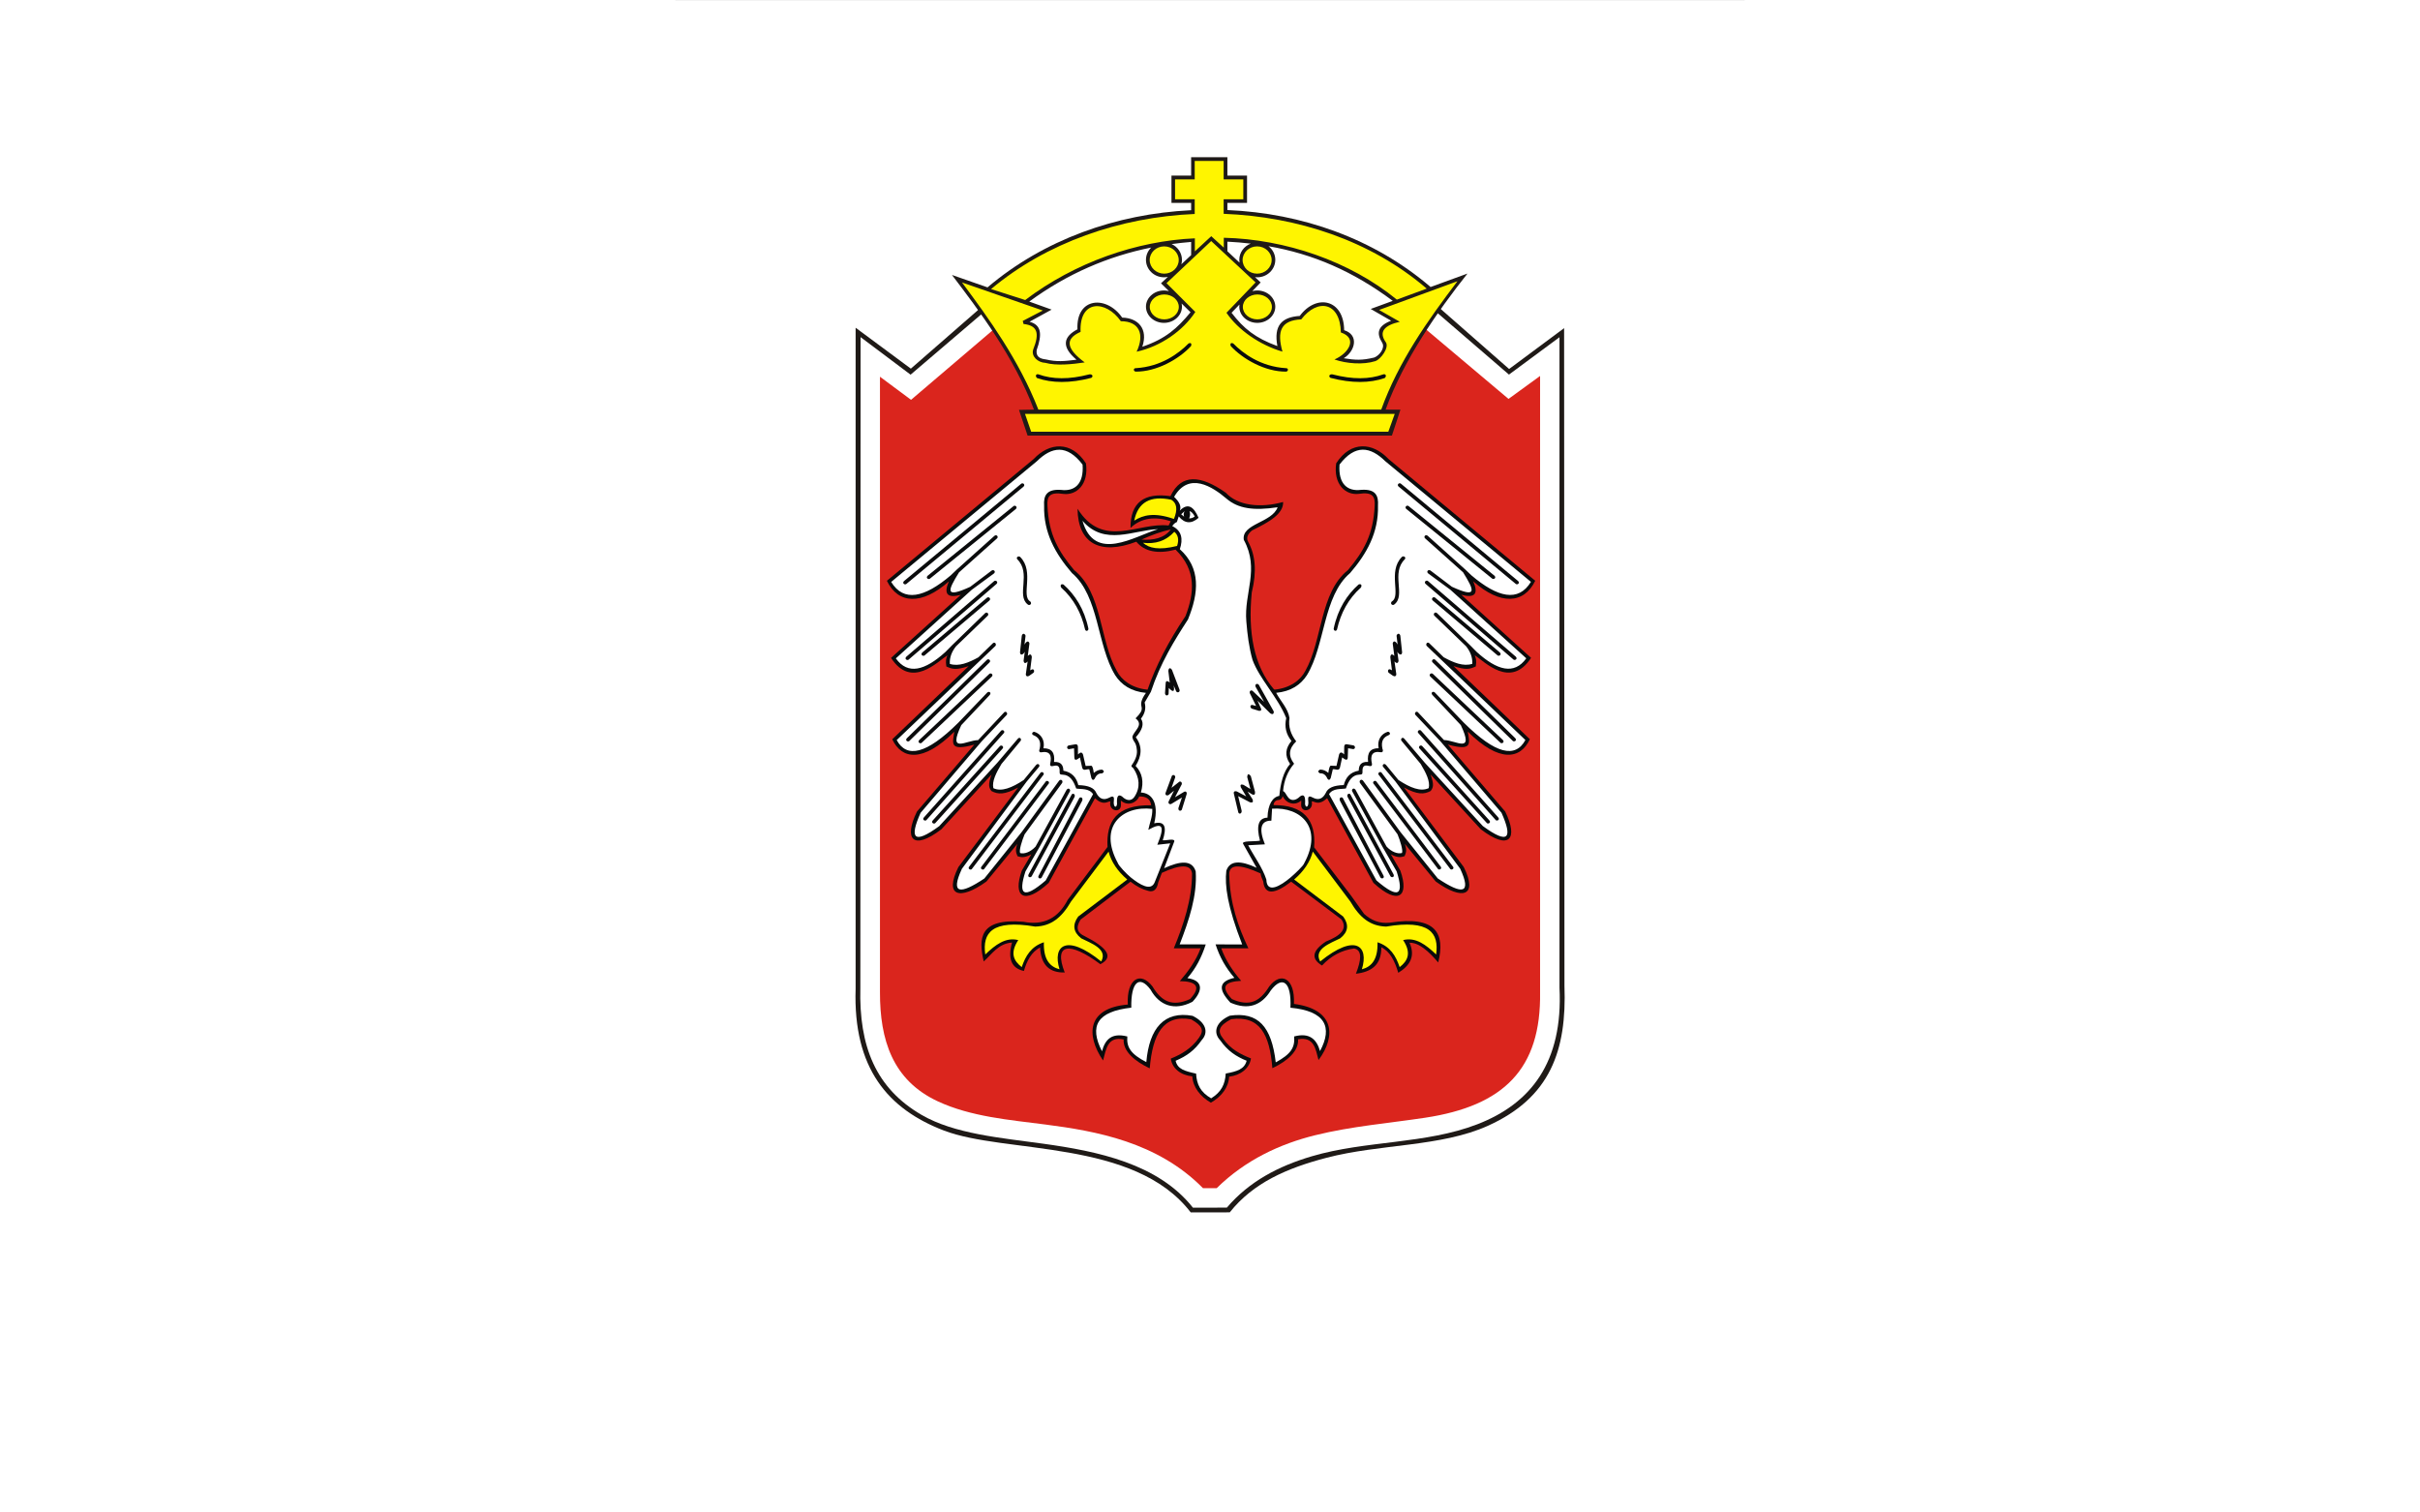
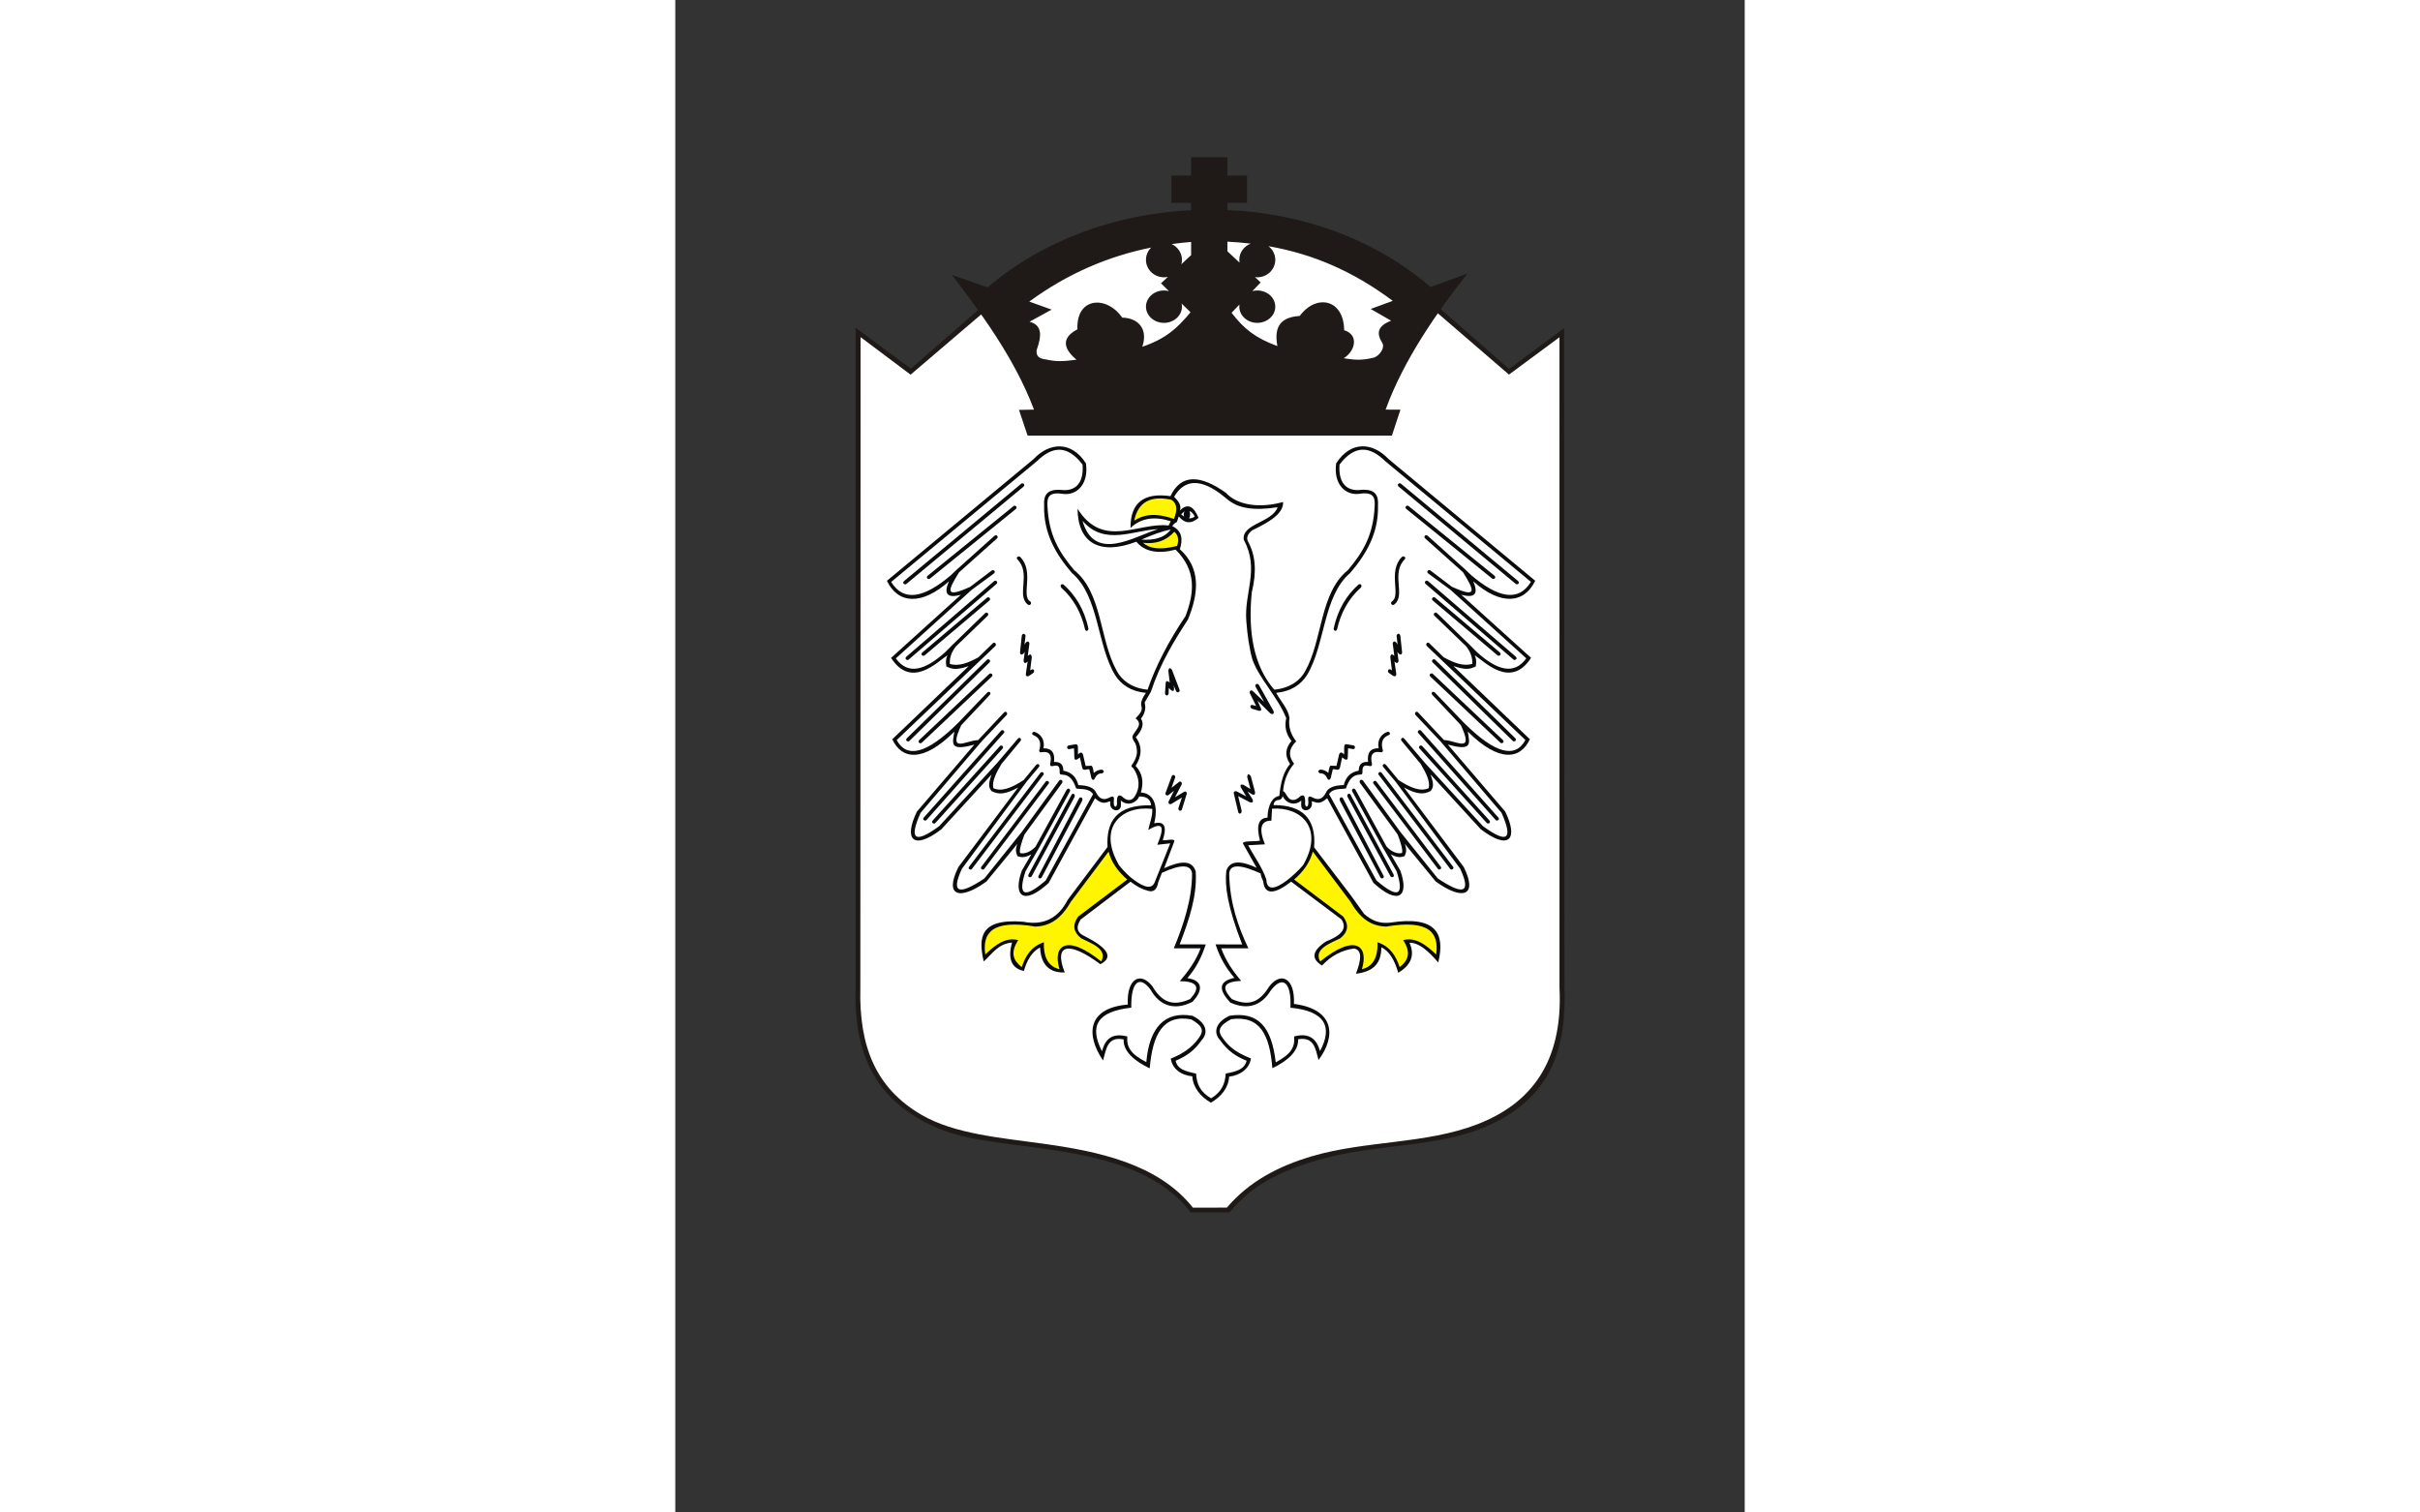
<svg xmlns="http://www.w3.org/2000/svg" xmlns:ns1="http://sodipodi.sourceforge.net/DTD/sodipodi-0.dtd" xmlns:ns2="http://www.inkscape.org/namespaces/inkscape" xml:space="preserve" width="800" height="500" style="shape-rendering:geometricPrecision; text-rendering:geometricPrecision; image-rendering:optimizeQuality; fill-rule:evenodd; clip-rule:evenodd" viewBox="0 0 210 297" id="svg2" ns1:version="0.32" ns2:version="0.45.1" ns1:docname="POL Gniezno flag.svg" ns2:output_extension="org.inkscape.output.svg.inkscape" ns1:docbase="C:\Users\Mistrz\Desktop" version="1.0">
  <rect x="0" y="0" width="210" height="297" fill="#333333" stroke="none" />
  <ns1:namedview ns2:window-height="480" ns2:window-width="640" ns2:pageshadow="2" ns2:pageopacity="0.0" guidetolerance="10.0" gridtolerance="10.0" objecttolerance="10.0" borderopacity="1.0" bordercolor="#666666" pagecolor="#ffffff" id="base" />
  <defs id="defs4">
    <style type="text/css" id="style6">
   
    .fil3 {fill:#0A0B0C}
    .fil1 {fill:#1F1A17}
    .fil2 {fill:#DA251D}
    .fil4 {fill:#FFF500}
    .fil0 {fill:white}
   
  </style>
  </defs>
  <g id="Warstwa_x0020_1" transform="matrix(2.263,0,0,2.263,-132.6,-187.534)">
-     <rect class="fil0" y="82.875" width="210" height="131.25" id="rect10" x="0" style="fill:#ffffff" />
    <g id="_73450312">
      <g id="g13">
        <path id="_74120488" class="fil1" d="M 74.243,111.307 L 74.243,168.67 C 74.016,175.59 77.066,179.11 81.894,180.965 C 87.215,183.011 98.426,181.681 103.32,188.071 L 106.708,188.067 C 108.746,185.504 111.662,184.233 115.105,183.333 C 119.764,182.116 125.044,182.398 129.126,180.549 C 134.528,178.103 135.957,174.023 135.75,168.398 L 135.72,111.343 L 130.948,114.888 L 124.596,109.316 L 104.729,113.365 L 85.385,109.321 L 79.036,114.858 L 74.243,111.307 L 74.243,111.307 z " style="fill:#1f1a17" />
        <path id="_74120416" class="fil0" d="M 74.674,112.122 L 79.013,115.381 L 85.92,109.484 L 105.589,116.669 L 124.459,109.794 L 130.935,115.374 L 135.319,112.13 L 135.319,168.571 C 135.644,175.068 132.811,178.642 128.186,180.427 C 123.687,182.164 118.511,181.822 113.832,183.201 C 110.953,184.05 108.397,185.377 106.457,187.657 L 103.513,187.663 C 100.481,183.832 95.229,182.765 90.51,182.11 C 86.816,181.597 82.824,181.269 79.966,179.61 C 76,177.307 74.523,173.679 74.654,168.564 L 74.674,112.122 L 74.674,112.122 z " style="fill:#ffffff" />
-         <path id="_74120344" class="fil2" d="M 76.356,115.559 L 79.053,117.563 L 86.347,111.346 L 105.246,114.793 L 122.978,110.814 L 130.896,117.484 L 133.635,115.493 L 133.635,168.964 C 133.737,175.652 130.458,178.826 123.677,179.855 C 120.472,180.341 117.286,180.594 114.123,181.375 C 111.092,182.123 108.085,183.503 105.573,185.969 L 104.383,185.969 C 100.429,181.95 95.076,181.013 90.724,180.449 C 87.597,180.044 84.247,179.774 81.368,178.432 C 77.431,176.597 76.347,173.07 76.356,168.971 L 76.356,115.559 L 76.356,115.559 z " style="fill:#da251d" />
      </g>
      <path id="_74120248" class="fil3" d="M 104.175,165.158 C 103.784,166.227 103.083,167.182 102.374,168.006 C 103.779,168.019 104.285,168.468 103.262,169.562 C 101.731,170.252 100.786,169.785 100,168.462 C 98.972,167.129 97.745,167.774 97.861,170.037 C 94.335,170.333 94.201,172.672 95.714,174.891 C 95.987,173.884 96.105,172.775 97.503,173.065 C 97.435,174.09 98.466,174.959 99.762,175.574 C 100.017,172.606 100.927,170.874 103.364,171.323 C 104.341,171.886 104.502,172.271 104.025,172.934 C 103.395,173.839 102.494,174.368 101.591,174.727 C 101.715,175.584 102.442,176.165 103.459,176.266 C 103.51,177.205 104.149,178.022 105.07,178.552 C 105.991,178.022 106.602,177.233 106.653,176.293 C 107.64,176.179 108.417,175.584 108.549,174.713 C 107.645,174.355 106.772,173.908 106.142,173.003 C 105.582,172.319 105.79,171.856 106.83,171.309 C 109.321,170.967 110.172,172.637 110.405,175.56 C 111.701,174.945 112.704,174.076 112.636,173.051 C 114.02,172.816 114.139,173.842 114.412,174.85 C 115.965,172.769 115.801,170.433 112.278,169.982 C 112.381,167.713 111.132,167.15 110.126,168.476 C 109.326,169.771 108.436,170.243 106.891,169.562 C 105.869,168.468 106.279,168.06 107.697,167.978 C 106.991,167.158 106.354,166.22 105.969,165.158 L 108.325,165.158 C 107.428,163.267 106.716,161.237 106.661,158.712 C 106.676,157.798 107.688,157.886 109.384,158.659 C 109.411,158.959 109.55,159.157 109.615,159.368 C 109.739,160.569 110.642,160.458 112.033,159.373 L 116.393,162.642 C 116.971,163.482 116.297,164.079 115.053,164.567 C 113.854,165.367 113.74,166.061 114.712,166.65 C 115.5,165.806 116.428,165.314 117.496,165.173 C 118.219,165.309 118.122,166.171 117.654,167.362 C 118.971,167.212 119.873,166.623 119.86,165.068 C 120.587,165.41 121.025,166.237 121.331,167.282 C 122.338,166.658 122.837,165.859 122.303,164.672 C 123.135,164.658 123.966,165.415 124.798,166.386 C 125.42,163.85 124.597,162.304 120.596,162.932 C 119.654,163.033 118.954,162.7 118.363,162.168 L 117.233,160.586 L 114.029,156.394 C 114.222,153.942 113.048,152.721 110.509,152.73 C 110.535,152.44 110.702,152.29 111.008,152.281 C 111.203,152.214 111.259,152.115 111.282,151.986 L 111.323,151.976 C 111.499,152.467 112.271,152.893 112.913,152.332 L 112.905,152.74 C 112.916,153.453 114.013,153.26 113.82,152.405 C 114.11,152.403 114.399,152.81 115.159,152.134 L 119.174,159.476 C 121.314,161.452 122.316,160.682 121.508,158.412 L 120.683,157 C 121.364,157.365 121.623,157.226 121.875,157.162 C 121.975,156.92 122.123,156.654 121.89,156.087 L 124.578,159.357 C 126.891,161.034 128.276,160.638 127.01,158.101 L 121.826,151.2 C 122.998,151.839 123.558,151.81 124.141,151.505 C 124.36,151.201 124.462,150.987 124.13,150.073 L 128.488,154.825 C 130.954,156.708 131.778,155.682 130.607,153.286 L 125.629,147.476 C 127.835,148.092 127.513,147.349 127.361,146.352 C 130.111,149.084 131.94,148.752 132.748,147.014 L 126.116,140.665 C 127.217,141.025 127.521,140.94 128.056,140.697 C 128.131,140.183 128.079,140.019 127.963,139.725 C 128.817,140.276 131.083,142.687 132.853,139.953 L 126.796,134.476 C 128.043,134.816 128.283,134.341 127.833,133.311 C 130.185,135.403 132.235,135.288 133.214,133.263 L 120.477,122.694 C 119.119,121.254 117.22,121.089 115.943,123.069 C 115.681,124.89 116.757,125.865 117.902,125.723 C 119.096,125.538 119.337,125.933 119.281,126.768 C 119.172,129.255 118.313,130.741 116.96,132.341 C 114.51,134.3 114.765,138.415 113.267,141.082 C 112.853,141.887 111.952,142.576 110.596,142.712 L 110.521,142.659 C 108.8,140.632 108.275,137.745 108.617,134.279 C 109.078,132.417 108.915,131.014 108.326,129.926 C 108.116,129.582 108.221,129.238 108.642,128.894 C 110.151,128.165 111.38,127.439 111.339,126.427 C 109.372,126.979 107.392,126.748 106.371,125.63 C 104.176,124.079 102.494,123.957 101.56,125.922 C 99.277,125.592 98.077,126.478 98.097,128.68 C 99.05,127.765 100.275,127.676 101.587,128.097 L 101.401,128.469 C 98.76,128.158 95.728,130.552 93.499,127.014 C 93.531,130.019 95.442,131.078 98.6,129.875 C 99.316,130.737 100.453,130.967 102.009,130.564 C 103.836,132.362 103.635,134.325 102.866,136.334 C 101.384,138.532 100.287,140.659 99.575,142.716 C 98.219,142.581 97.318,141.892 96.904,141.086 C 95.406,138.42 95.661,134.305 93.211,132.346 C 91.859,130.745 90.999,129.26 90.89,126.773 C 90.834,125.937 91.075,125.543 92.269,125.728 C 93.415,125.87 94.49,124.895 94.228,123.073 C 92.951,121.094 91.052,121.259 89.694,122.699 L 76.957,133.268 C 77.936,135.293 79.986,135.408 82.338,133.316 C 81.888,134.346 82.128,134.82 83.375,134.481 L 77.318,139.958 C 79.088,142.692 81.354,140.28 82.208,139.73 C 82.092,140.023 82.041,140.188 82.115,140.701 C 82.65,140.944 82.954,141.029 84.055,140.67 L 77.423,147.019 C 78.231,148.757 80.06,149.088 82.81,146.357 C 82.658,147.353 82.337,148.097 84.542,147.481 L 79.564,153.291 C 78.394,155.687 79.217,156.712 81.683,154.83 L 86.041,150.078 C 85.71,150.992 85.811,151.206 86.03,151.51 C 86.613,151.815 87.174,151.843 88.345,151.205 L 83.161,158.106 C 81.895,160.643 83.28,161.038 85.593,159.362 L 88.281,156.091 C 88.048,156.658 88.196,156.925 88.296,157.167 C 88.548,157.231 88.807,157.369 89.488,157.005 L 88.663,158.417 C 87.855,160.686 88.857,161.457 90.998,159.48 L 95.012,152.139 C 95.772,152.814 96.061,152.408 96.351,152.41 C 96.158,153.264 97.255,153.458 97.266,152.745 L 97.258,152.337 C 97.9,152.897 98.672,152.472 98.848,151.981 C 99.487,151.968 99.833,152.223 99.885,152.745 C 96.85,152.686 95.982,154.173 96.1,156.364 L 92.653,160.94 C 91.822,162.561 90.535,163.198 88.794,162.85 C 84.968,162.544 84.895,164.276 85.358,166.299 C 86.098,165.645 86.603,164.755 87.816,164.654 C 87.424,166.074 87.768,166.897 88.847,167.122 C 89.099,166.225 89.505,165.483 90.248,165.079 C 90.329,166.663 91.117,167.287 92.388,167.254 C 91.4,164.739 92.779,164.527 95.481,166.538 C 96.697,165.911 96.042,165.076 94.106,164.097 C 93.532,163.835 93.286,163.419 93.763,162.665 L 98.098,159.375 C 98.609,159.781 99.12,160.046 99.631,160.171 C 100.097,160.31 100.387,160.062 100.503,159.428 L 100.82,158.606 C 102.463,157.85 103.335,157.868 103.437,158.659 C 103.43,160.921 102.7,163.107 101.852,165.158 L 104.175,165.158 L 104.175,165.158 z M 99.048,129.692 C 100.102,129.76 101.009,129.571 101.591,128.82 C 100.816,128.965 99.952,129.289 99.048,129.692 z " style="fill:#0a0b0c" />
      <path id="_74120176" class="fil0" d="M 102.361,164.816 L 104.626,164.818 C 104.251,165.962 103.781,166.875 103.031,167.746 C 104.326,167.923 104.465,168.749 103.472,169.797 C 101.922,170.6 100.609,170.142 99.835,168.744 C 98.861,167.439 98.12,168.08 98.165,170.307 C 95.182,170.64 94.503,171.897 95.62,174.09 C 95.892,173.082 96.445,172.456 97.819,172.806 C 97.736,173.769 98.156,174.352 99.468,175.031 C 99.723,172.064 101.043,170.568 103.481,171.016 C 104.637,171.579 104.893,172.447 104.283,173.11 C 103.652,174.015 102.986,174.498 102.012,174.915 C 102.17,175.639 102.8,175.812 103.787,176.03 C 103.838,176.969 104.171,177.645 105.093,178.174 C 105.986,177.618 106.3,176.954 106.359,176.022 C 107.314,175.843 107.978,175.659 108.173,174.913 C 107.269,174.554 106.513,174.049 105.883,173.143 C 105.205,172.431 105.539,171.516 106.712,171.003 C 109.186,170.638 110.338,171.961 110.698,175.053 C 112.013,174.338 112.375,173.77 112.295,172.804 C 113.611,172.454 114.239,173.026 114.54,174.072 C 115.656,171.991 115.006,170.597 111.973,170.311 C 112.075,168.042 111.272,167.491 110.266,168.817 C 109.466,170.112 108.306,170.548 106.762,169.868 C 105.739,168.774 105.691,168.036 107.109,167.719 C 106.359,166.848 105.852,165.96 105.476,164.816 L 107.786,164.821 C 106.494,161.512 106.261,159.697 106.41,158.423 C 106.719,157.513 107.662,157.525 109.038,158.168 L 107.888,156.126 C 107.629,155.782 108.85,155.919 109.331,155.816 C 108.988,154.508 109.204,153.843 109.981,153.82 C 110.017,152.641 110.439,152.025 111.008,151.931 C 111.116,150.826 111.354,149.836 111.942,149.16 C 111.444,148.437 111.547,147.779 112.062,147.164 C 111.591,146.583 111.44,145.922 111.608,145.18 C 110.872,143.354 109.276,141.768 108.681,140.123 C 108.375,139.043 108.237,137.921 108.145,136.788 C 107.932,134.31 109.32,132.274 107.927,129.715 C 107.704,128.31 110.383,128.23 110.861,126.885 C 108.775,127.198 107.441,127.005 106.431,126.144 C 105.205,125.099 103.164,123.77 101.879,125.984 C 102.299,126.382 102.537,126.779 102.371,127.177 C 103.095,126.452 103.599,126.868 104.002,127.803 C 103.375,128.351 102.8,128.309 102.28,127.679 L 102.121,128.167 C 101.961,128.231 101.827,128.349 101.72,128.52 C 102.547,128.919 102.669,129.645 102.376,130.526 C 104.193,132.162 104.038,134.294 103.081,136.626 C 101.873,138.485 100.695,140.394 99.863,142.899 L 99.323,143.826 C 99.456,144.32 99.35,144.788 99.002,145.228 C 99.307,145.681 99.105,146.229 98.556,146.842 C 99.146,147.643 99.07,148.475 98.539,149.329 C 99.118,149.938 99.271,150.708 98.997,151.638 C 99.876,151.679 100.595,152.442 100.154,154.309 C 101.151,154.078 101.23,154.731 100.893,155.785 C 101.23,155.812 101.906,155.597 101.902,155.864 L 101.014,158.207 C 102.394,157.573 103.441,157.459 103.754,158.486 C 103.892,160.562 103.187,162.686 102.361,164.816 L 102.361,164.816 z M 100.48,128.787 C 98.409,129.417 94.97,131.711 93.929,128.06 C 95.855,130.29 98.377,128.852 100.48,128.787 z M 102.492,127.495 L 102.797,127.22 C 102.696,127.382 102.68,127.543 102.749,127.705 L 102.492,127.495 L 102.492,127.495 z M 103.216,127.22 C 103.382,127.263 103.543,127.43 103.667,127.689 C 103.516,127.807 103.334,127.861 103.184,127.85 C 103.275,127.646 103.296,127.425 103.216,127.22 L 103.216,127.22 z M 85.174,147.207 L 79.881,153.402 C 78.907,155.582 79.246,156.205 81.502,154.552 L 86.535,149.061 L 88.316,146.973 C 88.485,146.762 88.707,147.03 88.531,147.191 L 86.898,149.161 C 86.442,149.923 86.06,150.664 86.195,151.259 C 86.887,151.596 87.806,151.233 88.828,150.552 L 89.9,149.251 C 90.086,149.037 90.29,149.285 90.14,149.434 L 89.076,150.701 L 83.465,158.258 C 82.448,160.462 83.293,160.515 85.413,159.098 L 88.653,155.067 L 91.903,150.607 C 92.053,150.441 92.257,150.594 92.169,150.801 L 88.903,155.272 C 88.67,155.839 88.416,156.647 88.517,156.889 C 88.886,157 89.439,156.793 89.861,156.324 L 92.558,151.388 C 92.758,151.163 92.913,151.426 92.838,151.539 L 90.2,156.367 L 88.98,158.486 C 88.338,160.478 88.759,160.971 90.734,159.272 L 94.847,151.78 C 94.485,151.244 93.821,151.372 93.384,151.292 C 93.149,150.606 92.831,150.114 92.218,150.091 C 92.003,150.082 91.947,150.064 91.945,149.878 C 91.979,149.227 91.703,149.259 91.302,149.35 C 91.163,149.378 91.095,149.282 91.124,149.142 C 91.292,148.41 91.096,148.025 90.367,148.145 C 90.176,148.19 90.127,148.012 90.219,147.826 C 90.357,147.16 90.106,146.835 89.679,146.667 C 89.466,146.586 89.572,146.355 89.758,146.372 C 90.321,146.549 90.692,147.089 90.543,147.8 C 91.252,147.791 91.557,148.186 91.46,148.986 C 92.07,148.955 92.265,149.271 92.271,149.745 C 93.031,149.878 93.413,150.358 93.568,150.996 C 94.451,151.017 94.944,151.241 95.122,151.666 C 95.389,152.189 95.757,152.333 96.225,152.097 C 96.481,151.96 96.7,151.88 96.654,152.312 C 96.554,153.037 97.001,153.023 96.919,152.439 C 96.913,151.931 97.058,151.776 97.355,151.976 C 97.8,152.418 98.208,152.367 98.447,151.994 C 98.968,151.196 98.876,150.348 98.355,149.55 C 98.301,149.467 98.148,149.423 98.179,149.304 C 98.463,148.901 98.692,148.448 98.651,147.982 C 98.58,147.168 98.349,147.334 98.255,146.821 C 98.361,146.295 99.3,145.786 98.534,145.202 C 99.427,144.315 98.91,144.301 99.039,143.77 C 99.089,143.562 99.197,143.316 99.436,142.993 C 98.144,142.871 97.301,142.291 96.765,141.461 C 95.169,138.853 95.38,134.606 93.017,132.595 C 91.571,130.915 90.542,129.089 90.599,126.745 C 90.543,125.909 90.784,125.279 92.088,125.38 C 93.234,125.522 94.06,124.881 93.937,123.184 C 92.57,121.395 91.256,121.632 89.97,122.893 L 77.329,133.365 C 78.418,135.148 80.213,134.728 82.489,132.802 L 83.03,132.286 L 86.283,129.37 C 86.477,129.201 86.684,129.462 86.495,129.606 L 83.216,132.536 C 82.224,134.134 81.948,134.81 84.185,133.79 L 86.007,132.409 C 86.21,132.222 86.445,132.467 86.245,132.633 L 84.315,134.05 L 77.733,139.999 C 78.781,141.466 80.268,141.044 82.027,139.451 L 82.607,138.864 L 85.482,136.073 C 85.657,135.924 85.838,136.154 85.713,136.292 L 82.954,138.952 C 82.589,139.412 82.385,139.914 82.419,140.479 C 83.203,140.723 84.045,140.376 84.898,139.906 L 86.176,138.664 C 86.381,138.551 86.482,138.823 86.362,138.933 L 77.809,147.088 C 78.673,148.687 80.391,148.324 83.141,145.593 L 85.673,142.955 C 85.834,142.814 86.084,142.991 85.838,143.222 L 83.414,145.79 C 82.21,148.339 83.843,147.097 84.873,147.092 L 87.154,144.66 C 87.337,144.554 87.449,144.793 87.358,144.9 L 85.174,147.207 z M 124.996,147.203 L 130.288,153.397 C 131.262,155.577 130.924,156.201 128.667,154.547 L 123.635,149.057 L 121.854,146.969 C 121.685,146.757 121.463,147.025 121.638,147.187 L 123.272,149.156 C 123.728,149.918 124.11,150.659 123.974,151.255 C 123.282,151.591 122.364,151.228 121.341,150.548 L 120.27,149.247 C 120.084,149.033 119.88,149.28 120.03,149.43 L 121.094,150.696 L 126.705,158.254 C 127.722,160.457 126.876,160.511 124.757,159.093 L 121.516,155.062 L 118.267,150.602 C 118.116,150.436 117.912,150.589 118,150.796 L 121.267,155.267 C 121.5,155.834 121.754,156.643 121.653,156.884 C 121.284,156.995 120.731,156.788 120.309,156.32 L 117.611,151.383 C 117.412,151.158 117.257,151.422 117.332,151.534 L 119.969,156.363 L 121.189,158.481 C 121.832,160.473 121.411,160.966 119.436,159.267 L 115.323,151.775 C 115.685,151.24 116.348,151.368 116.785,151.287 C 117.021,150.601 117.339,150.109 117.952,150.087 C 118.167,150.078 118.222,150.06 118.225,149.873 C 118.19,149.222 118.467,149.254 118.867,149.345 C 119.006,149.374 119.074,149.278 119.045,149.137 C 118.878,148.405 119.074,148.02 119.802,148.141 C 119.993,148.185 120.043,148.007 119.951,147.821 C 119.813,147.155 120.063,146.831 120.491,146.662 C 120.703,146.582 120.597,146.35 120.412,146.368 C 119.849,146.544 119.478,147.084 119.626,147.796 C 118.918,147.786 118.612,148.182 118.71,148.981 C 118.1,148.95 117.905,149.266 117.899,149.741 C 117.139,149.873 116.757,150.353 116.602,150.992 C 115.718,151.013 115.225,151.236 115.047,151.661 C 114.781,152.185 114.413,152.328 113.945,152.093 C 113.688,151.956 113.469,151.875 113.515,152.307 C 113.616,153.032 113.168,153.018 113.25,152.435 C 113.256,151.926 113.111,151.771 112.815,151.971 C 112.369,152.413 111.961,152.363 111.723,151.99 C 111.594,151.831 111.524,151.591 111.335,151.513 C 111.413,150.587 111.732,149.796 112.291,149.138 C 111.765,148.465 111.827,147.818 112.475,147.198 C 112.005,146.598 111.774,145.932 111.891,145.171 C 111.766,144.343 111.12,143.716 110.734,142.989 C 112.025,142.866 112.868,142.286 113.404,141.456 C 115,138.849 114.79,134.602 117.153,132.591 C 118.599,130.91 119.628,129.084 119.57,126.74 C 119.627,125.904 119.386,125.274 118.082,125.376 C 116.936,125.518 116.109,124.876 116.233,123.179 C 117.6,121.391 118.913,121.627 120.2,122.888 L 132.84,133.36 C 131.751,135.143 129.957,134.724 127.68,132.797 L 127.139,132.282 L 123.887,129.365 C 123.692,129.196 123.485,129.457 123.675,129.601 L 126.954,132.531 C 127.946,134.129 128.222,134.806 125.985,133.785 L 124.162,132.404 C 123.96,132.218 123.725,132.462 123.925,132.628 L 125.855,134.046 L 132.437,139.994 C 131.388,141.462 129.901,141.04 128.142,139.446 L 127.563,138.86 L 124.688,136.069 C 124.513,135.92 124.332,136.149 124.456,136.287 L 127.216,138.948 C 127.581,139.407 127.784,139.91 127.751,140.474 C 126.967,140.719 126.125,140.371 125.271,139.901 L 123.994,138.659 C 123.789,138.547 123.688,138.819 123.808,138.928 L 132.36,147.083 C 131.497,148.683 129.779,148.32 127.029,145.588 L 124.496,142.951 C 124.335,142.809 124.086,142.987 124.332,143.217 L 126.756,145.786 C 127.96,148.334 126.327,147.093 125.297,147.087 L 123.016,144.655 C 122.833,144.549 122.721,144.788 122.812,144.895 L 124.996,147.203 L 124.996,147.203 z M 108.306,156.214 L 109.758,156.135 C 109.224,154.81 109.377,154.063 110.319,154.082 C 110.333,153.68 110.349,153.731 110.379,153.042 C 112.903,152.868 114.831,154.709 113.167,157.774 C 113.112,157.987 112.333,158.714 111.983,159.01 C 111.114,159.744 109.922,160.456 109.882,159.186 C 109.541,158.14 108.831,157.205 108.306,156.214 L 108.306,156.214 z M 101.543,156.048 L 100.422,156.172 C 101.098,154.532 100.892,154.167 99.64,154.877 C 99.755,154.272 100.015,153.749 99.985,153.06 C 97.381,152.751 95.264,154.579 96.995,157.755 C 97.049,157.968 97.766,158.723 98.124,159.01 C 98.935,159.66 99.877,160.218 100.195,159.423 L 101.543,156.048 z " style="fill:#ffffff" />
      <path id="_74120104" class="fil3" d="M 93.659,152.107 L 90.14,158.821 C 89.98,159.073 90.273,159.17 90.382,159.026 L 93.893,152.37 C 94.006,152.123 93.816,151.983 93.659,152.107 z M 93.006,151.788 L 89.249,158.746 C 89.135,159.016 89.447,159.049 89.524,158.901 L 93.224,152.055 C 93.341,151.835 93.162,151.664 93.006,151.788 L 93.006,151.788 z M 90.756,150.667 L 85.183,158.044 C 85,158.238 85.248,158.388 85.379,158.299 L 90.952,150.922 C 91.144,150.759 90.912,150.543 90.756,150.667 z M 90.302,149.902 L 84.116,158.044 C 83.933,158.238 84.181,158.388 84.312,158.299 L 90.498,150.157 C 90.69,149.994 90.459,149.778 90.302,149.902 z M 86.774,147.599 L 80.946,154.051 C 80.763,154.245 81.011,154.395 81.142,154.306 L 86.97,147.855 C 87.162,147.691 86.93,147.476 86.774,147.599 z M 86.877,146.262 L 80.176,153.792 C 79.993,153.986 80.241,154.137 80.371,154.047 L 87.073,146.517 C 87.265,146.354 87.034,146.138 86.877,146.262 z M 85.848,141.342 L 79.767,147.08 C 79.585,147.275 79.833,147.425 79.963,147.336 L 86.043,141.597 C 86.236,141.434 86.004,141.218 85.848,141.342 z M 85.646,140.115 L 78.694,146.924 C 78.511,147.119 78.759,147.269 78.89,147.18 L 85.841,140.37 C 86.033,140.207 85.802,139.991 85.646,140.115 L 85.646,140.115 z M 85.646,134.732 L 80.023,139.493 C 79.841,139.688 80.088,139.838 80.219,139.749 L 85.842,134.988 C 86.034,134.824 85.802,134.608 85.646,134.732 L 85.646,134.732 z M 86.264,133.294 L 78.641,139.856 C 78.459,140.05 78.706,140.201 78.837,140.112 L 86.459,133.549 C 86.651,133.386 86.42,133.17 86.264,133.294 z M 87.942,126.789 L 80.489,132.832 C 80.306,133.026 80.554,133.176 80.684,133.087 L 88.137,127.044 C 88.329,126.881 88.098,126.665 87.942,126.789 L 87.942,126.789 z M 88.611,124.845 L 78.439,133.294 C 78.257,133.488 78.505,133.638 78.635,133.549 L 88.807,125.1 C 88.999,124.937 88.767,124.721 88.611,124.845 z M 92.286,133.593 C 92.081,133.508 91.968,133.634 92.078,133.853 C 93.171,134.827 93.835,136.072 94.156,137.503 C 94.251,137.71 94.465,137.588 94.442,137.412 C 94.082,135.695 93.272,134.473 92.286,133.593 L 92.286,133.593 z M 88.26,131.389 C 89.51,132.605 88.169,134.52 89.169,135.313 C 89.326,135.468 89.588,135.267 89.403,135.065 C 88.56,134.585 89.783,132.48 88.532,131.207 C 88.428,131.083 88.14,131.183 88.26,131.389 z M 88.662,138.025 L 88.507,139.484 C 88.527,139.78 88.793,139.689 88.922,139.419 L 88.818,140.202 C 88.846,140.501 89.052,140.413 89.169,140.267 L 89.013,141.362 C 89.004,141.578 89.183,141.596 89.312,141.505 L 89.662,141.257 C 89.791,141.157 89.733,140.889 89.546,140.958 L 89.39,141.036 L 89.532,139.889 C 89.485,139.537 89.309,139.671 89.182,139.784 L 89.325,138.702 C 89.251,138.41 89.039,138.534 88.896,138.807 L 88.987,138.051 C 88.997,137.943 88.771,137.706 88.662,138.025 L 88.662,138.025 z M 92.747,147.879 C 92.569,147.862 92.533,147.627 92.727,147.554 L 93.345,147.45 C 93.482,147.454 93.544,147.549 93.533,147.736 L 93.538,148.336 C 93.72,148.147 93.876,148.093 93.974,148.336 L 94.202,149.334 L 94.701,149.313 C 94.799,149.344 94.862,149.592 94.909,149.939 C 95.115,149.763 95.347,149.645 95.637,149.652 C 95.827,149.761 95.827,149.87 95.637,149.978 C 95.323,149.958 95.118,150.135 94.987,150.447 C 94.875,150.592 94.78,150.57 94.701,150.382 L 94.52,149.626 C 94.312,149.578 93.992,149.817 93.903,149.483 L 93.707,148.597 C 93.415,148.838 93.216,148.898 93.221,148.557 L 93.195,147.801 L 92.747,147.879 L 92.747,147.879 z M 101.977,150.316 C 101.988,150.143 101.805,150.046 101.687,150.186 L 101.129,151.694 C 101.108,151.881 101.258,151.927 101.387,151.866 L 101.87,151.479 L 101.419,152.383 C 101.319,152.574 101.487,152.699 101.634,152.631 L 102.556,152.071 L 102.256,152.976 C 102.213,153.191 102.406,153.31 102.546,153.137 L 102.964,151.791 C 103.011,151.665 102.928,151.486 102.749,151.576 L 101.956,152.049 L 102.546,150.919 C 102.574,150.779 102.496,150.66 102.342,150.692 L 101.655,151.231 L 101.977,150.316 L 101.977,150.316 z M 107.739,153.213 C 107.771,153.468 107.524,153.561 107.449,153.363 L 107.063,151.737 C 107.02,151.554 107.149,151.489 107.32,151.543 L 108.136,151.974 L 107.664,151.177 C 107.599,150.965 107.678,150.897 107.9,150.973 L 108.501,151.339 L 108.222,150.294 C 108.24,150.007 108.343,149.978 108.533,150.208 L 108.898,151.576 C 108.923,151.798 108.847,151.877 108.672,151.813 L 108.254,151.554 L 108.683,152.222 C 108.769,152.455 108.697,152.545 108.469,152.491 L 107.438,151.953 L 107.739,153.213 L 107.739,153.213 z M 108.65,144.036 L 108.994,144.125 L 108.461,143.045 C 108.373,142.848 108.55,142.707 108.694,142.822 L 109.694,143.78 L 108.95,142.465 C 108.865,142.261 109.068,142.112 109.227,142.287 L 110.526,144.605 C 110.541,144.835 110.426,144.898 110.215,144.761 L 109.116,143.669 L 109.416,144.337 C 109.475,144.497 109.416,144.567 109.238,144.549 L 108.617,144.359 C 108.45,144.252 108.461,144.044 108.65,144.036 L 108.65,144.036 z M 101.089,143.033 L 101.145,142.175 C 101.152,141.871 101.359,141.967 101.5,142.097 L 101.378,141.083 C 101.415,140.794 101.552,140.794 101.689,140.983 L 102.344,142.699 C 102.425,142.929 102.162,143.026 102.055,142.855 L 101.844,142.343 C 101.941,142.907 101.8,142.981 101.422,142.565 L 101.4,143.078 C 101.363,143.241 101.126,143.293 101.089,143.033 L 101.089,143.033 z M 121.559,124.84 L 131.731,133.289 C 131.913,133.483 131.666,133.634 131.535,133.544 L 121.364,125.095 C 121.171,124.932 121.403,124.716 121.559,124.84 L 121.559,124.84 z M 122.229,126.784 L 129.681,132.827 C 129.864,133.021 129.616,133.172 129.486,133.082 L 122.033,127.039 C 121.841,126.876 122.072,126.66 122.229,126.784 L 122.229,126.784 z M 123.907,133.289 L 131.529,139.852 C 131.712,140.046 131.464,140.196 131.333,140.107 L 123.711,133.545 C 123.519,133.381 123.75,133.166 123.907,133.289 L 123.907,133.289 z M 124.524,134.727 L 130.147,139.489 C 130.33,139.683 130.082,139.834 129.951,139.744 L 124.328,134.983 C 124.136,134.82 124.368,134.604 124.524,134.727 L 124.524,134.727 z M 124.525,140.11 L 131.476,146.92 C 131.659,147.114 131.411,147.264 131.28,147.175 L 124.329,140.366 C 124.137,140.202 124.368,139.986 124.525,140.11 L 124.525,140.11 z M 124.323,141.337 L 130.403,147.076 C 130.585,147.27 130.338,147.421 130.207,147.331 L 124.127,141.592 C 123.935,141.429 124.166,141.213 124.323,141.337 L 124.323,141.337 z M 123.293,146.257 L 129.994,153.787 C 130.177,153.982 129.929,154.132 129.799,154.043 L 123.097,146.513 C 122.905,146.349 123.137,146.133 123.293,146.257 L 123.293,146.257 z M 123.396,147.595 L 129.224,154.046 C 129.407,154.24 129.159,154.391 129.029,154.301 L 123.2,147.85 C 123.008,147.687 123.24,147.471 123.396,147.595 L 123.396,147.595 z M 116.511,152.102 L 120.03,158.817 C 120.19,159.069 119.898,159.165 119.789,159.022 L 116.277,152.365 C 116.165,152.119 116.355,151.978 116.511,152.102 z M 117.164,151.784 L 120.921,158.742 C 121.035,159.011 120.723,159.044 120.646,158.896 L 116.946,152.05 C 116.829,151.83 117.008,151.66 117.164,151.784 L 117.164,151.784 z M 119.414,150.662 L 124.987,158.039 C 125.17,158.233 124.922,158.384 124.792,158.294 L 119.219,150.918 C 119.026,150.754 119.258,150.538 119.414,150.662 z M 119.868,149.898 L 126.054,158.039 C 126.237,158.233 125.989,158.384 125.859,158.294 L 119.672,150.153 C 119.48,149.989 119.711,149.774 119.868,149.898 z M 117.424,147.874 C 117.602,147.857 117.637,147.622 117.443,147.549 L 116.825,147.445 C 116.688,147.449 116.626,147.545 116.638,147.731 L 116.632,148.331 C 116.45,148.142 116.295,148.088 116.196,148.331 L 115.969,149.329 L 115.469,149.309 C 115.371,149.34 115.308,149.588 115.261,149.934 C 115.055,149.759 114.823,149.64 114.534,149.648 C 114.343,149.756 114.343,149.865 114.534,149.974 C 114.847,149.953 115.052,150.131 115.183,150.443 C 115.295,150.587 115.39,150.565 115.469,150.378 L 115.65,149.622 C 115.858,149.574 116.178,149.812 116.268,149.478 L 116.463,148.592 C 116.755,148.833 116.955,148.893 116.949,148.553 L 116.975,147.797 L 117.424,147.874 L 117.424,147.874 z M 117.885,133.588 C 118.09,133.503 118.203,133.63 118.092,133.849 C 116.999,134.822 116.335,136.067 116.014,137.499 C 115.919,137.706 115.705,137.583 115.728,137.407 C 116.088,135.69 116.898,134.469 117.885,133.588 L 117.885,133.588 z M 121.91,131.385 C 120.66,132.6 122.002,134.516 121.001,135.309 C 120.844,135.464 120.582,135.262 120.768,135.061 C 121.61,134.58 120.387,132.475 121.638,131.202 C 121.742,131.078 122.03,131.179 121.91,131.385 z M 121.508,138.02 L 121.664,139.48 C 121.644,139.775 121.377,139.684 121.248,139.415 L 121.352,140.197 C 121.324,140.496 121.118,140.409 121.001,140.262 L 121.157,141.357 C 121.166,141.573 120.988,141.591 120.859,141.5 L 120.508,141.253 C 120.379,141.153 120.438,140.885 120.625,140.953 L 120.781,141.031 L 120.638,139.884 C 120.686,139.532 120.862,139.666 120.988,139.78 L 120.846,138.698 C 120.919,138.406 121.131,138.53 121.274,138.802 L 121.183,138.046 C 121.173,137.938 121.4,137.702 121.508,138.02 L 121.508,138.02 z " style="fill:#0a0b0c" />
      <path id="_74120032" class="fil4" d="M 98.42,128.045 C 98.742,126.451 99.815,125.848 101.639,126.236 C 102.122,126.532 102.197,127.087 101.864,127.9 C 100.155,127.308 99.184,127.558 98.42,128.045 L 98.42,128.045 z M 99.177,129.967 C 100.224,130.094 101.149,129.835 101.897,129.014 C 102.234,129.294 102.315,129.703 102.138,130.242 C 100.547,130.635 99.694,130.436 99.177,129.967 z M 85.493,165.692 C 85.234,163.831 86.048,162.634 89.826,163.271 C 91.214,163.234 92.126,162.489 92.934,161.099 L 96.193,156.767 C 96.429,157.657 96.969,158.464 97.813,159.187 L 93.556,162.402 C 93.036,163.115 93.124,163.746 93.82,164.292 C 94.646,164.711 96.156,165.213 95.553,166.297 C 92.493,163.828 91.312,164.95 91.936,166.978 C 91.097,166.754 90.534,166.132 90.579,164.633 C 89.479,164.989 88.984,165.822 88.658,166.788 C 87.973,166.255 87.603,165.588 88.356,164.444 C 87.263,164.164 86.364,164.858 85.493,165.692 L 85.493,165.692 z M 124.615,165.692 C 124.873,163.831 124.059,162.634 120.282,163.271 C 118.893,163.234 117.981,162.489 117.173,161.099 L 113.914,156.767 C 113.678,157.657 113.138,158.464 112.294,159.187 L 116.552,162.402 C 117.072,163.115 116.984,163.746 116.288,164.292 C 115.462,164.711 113.951,165.213 114.555,166.297 C 117.614,163.828 118.796,164.95 118.172,166.978 C 119.011,166.754 119.573,166.132 119.528,164.633 C 120.629,164.989 121.124,165.822 121.45,166.788 C 122.135,166.255 122.505,165.588 121.751,164.444 C 122.844,164.164 123.743,164.858 124.615,165.692 L 124.615,165.692 z " style="fill:#fff500" />
      <path id="_74119960" class="fil1" d="M 88.419,118.436 L 89.166,120.669 L 120.777,120.669 L 121.518,118.419 L 120.232,118.412 C 121.791,114.095 124.741,109.88 127.335,106.607 L 124.134,107.774 C 119.223,103.57 112.98,101.373 106.502,101.096 L 106.502,100.476 L 108.207,100.476 L 108.207,98.108 L 106.502,98.108 L 106.502,96.51 L 103.355,96.51 L 103.355,98.108 L 101.65,98.108 L 101.65,100.476 L 103.355,100.476 L 103.355,101.11 C 96.838,101.424 90.555,103.677 85.689,107.806 L 82.603,106.728 C 84.916,109.773 87.989,113.814 89.72,118.413 L 88.419,118.436 L 88.419,118.436 z " style="fill:#1f1a17" />
-       <path id="_73450456" class="fil4" d="M 119.666,109.764 L 121.462,110.79 C 120.116,111.097 119.603,111.659 120.253,112.575 C 120.559,113.031 119.812,114.047 119.34,114.205 C 118.291,114.538 116.84,114.425 115.792,114.062 C 117.022,113.533 117.846,112.222 116.349,111.717 C 116.293,109.073 114.329,108.729 112.911,110.583 C 111.145,110.666 110.782,111.607 111.281,113.382 C 109.298,112.798 107.427,111.492 106.423,110.009 L 108.948,107.377 L 105.097,103.785 L 101.22,107.44 L 103.719,109.939 C 102.654,111.562 100.741,112.92 98.627,113.388 C 99.357,111.841 98.827,110.738 97.258,110.743 C 95.951,108.878 93.637,108.855 93.763,111.667 C 92.324,112.298 92.587,113.178 94.122,114.317 C 93.043,114.479 91.668,114.621 90.709,114.356 C 90.052,114.329 89.455,113.787 89.654,113.192 C 90.23,111.757 90.011,111.116 88.815,110.983 L 88.745,110.719 L 90.484,109.813 L 83.474,107.379 C 85.822,110.535 88.416,114.104 90.101,118.413 L 119.851,118.413 C 121.339,114.269 123.878,110.679 126.466,107.272 L 119.666,109.764 L 119.666,109.764 z M 88.941,118.785 L 121.022,118.785 L 120.466,120.333 L 89.476,120.333 L 88.941,118.785 z M 123.797,107.913 C 118.911,103.722 112.562,101.668 106.178,101.422 L 106.178,100.163 L 107.884,100.163 L 107.884,98.434 L 106.178,98.434 L 106.178,96.836 L 103.667,96.836 L 103.667,98.434 L 101.962,98.434 L 101.962,100.163 L 103.667,100.163 L 103.667,101.436 C 97.212,101.705 90.807,103.916 85.998,107.953 L 88.958,108.904 C 93.273,105.632 98.654,103.768 103.68,103.55 L 103.68,104.681 L 105.102,103.365 L 106.191,104.357 L 106.191,103.5 C 111.542,103.627 117.127,105.533 121.206,108.869 L 123.797,107.913 L 123.797,107.913 z M 101.02,104.248 C 101.714,104.248 102.28,104.78 102.28,105.432 C 102.28,106.084 101.714,106.616 101.02,106.616 C 100.326,106.616 99.76,106.084 99.76,105.432 C 99.76,104.78 100.326,104.248 101.02,104.248 z M 109.082,104.248 C 109.776,104.248 110.343,104.78 110.343,105.432 C 110.343,106.084 109.776,106.616 109.082,106.616 C 108.388,106.616 107.822,106.084 107.822,105.432 C 107.822,104.78 108.388,104.248 109.082,104.248 z M 109.104,108.421 C 109.798,108.421 110.364,108.907 110.364,109.502 C 110.364,110.097 109.798,110.583 109.104,110.583 C 108.41,110.583 107.844,110.097 107.844,109.502 C 107.844,108.907 108.41,108.421 109.104,108.421 z M 101.027,108.421 C 101.721,108.421 102.287,108.907 102.287,109.502 C 102.287,110.097 101.721,110.583 101.027,110.583 C 100.333,110.583 99.767,110.097 99.767,109.502 C 99.767,108.907 100.333,108.421 101.027,108.421 z " style="fill:#fff500" />
-       <path id="_73450384" class="fil3" d="M 111.575,114.816 C 109.387,114.683 107.853,113.531 107.015,112.678 C 106.838,112.586 106.707,112.659 106.794,112.897 C 107.836,114.033 109.788,115.138 111.612,115.116 C 111.822,115.059 111.793,114.797 111.575,114.816 L 111.575,114.816 z M 120.02,115.357 C 118.829,115.786 117.383,115.813 115.631,115.357 C 115.391,115.307 115.225,115.513 115.451,115.659 C 117.308,116.141 118.859,116.117 120.155,115.674 C 120.351,115.493 120.23,115.281 120.02,115.357 L 120.02,115.357 z M 98.566,114.816 C 100.754,114.683 102.288,113.531 103.126,112.678 C 103.303,112.586 103.434,112.659 103.347,112.897 C 102.305,114.033 100.353,115.138 98.53,115.116 C 98.319,115.059 98.349,114.797 98.566,114.816 z M 90.121,115.357 C 91.312,115.786 92.758,115.813 94.51,115.357 C 94.75,115.307 94.916,115.513 94.69,115.659 C 92.833,116.141 91.282,116.117 89.986,115.674 C 89.79,115.493 89.911,115.281 90.121,115.357 L 90.121,115.357 z " style="fill:#0a0b0c" />
      <path id="_73450216" class="fil0" d="M 101.339,106.893 C 101.23,106.917 101.115,106.93 100.999,106.93 C 100.138,106.93 99.437,106.25 99.437,105.416 C 99.437,105 99.612,104.623 99.893,104.349 C 96.162,105.103 92.632,106.608 89.311,109.038 L 91.25,109.735 L 89.334,110.788 C 90.37,111.059 90.444,111.882 89.953,113.245 C 89.883,113.802 90.203,113.997 90.748,114.057 C 91.707,114.28 92.329,114.217 93.408,114.083 C 92.056,112.943 92.283,112.078 93.49,111.446 C 93.364,108.634 96.041,108.487 97.374,110.43 C 98.773,110.461 99.638,111.412 99.12,112.958 C 101.151,112.268 102.149,111.358 103.304,109.965 L 102.53,109.207 C 102.55,109.296 102.56,109.387 102.56,109.48 C 102.56,110.254 101.859,110.886 100.999,110.886 C 100.138,110.886 99.437,110.254 99.437,109.48 C 99.437,108.706 100.138,108.075 100.999,108.075 C 101.148,108.075 101.293,108.094 101.431,108.13 L 100.74,107.453 L 101.339,106.893 L 101.339,106.893 z M 101.665,104.048 C 102.193,104.292 102.56,104.814 102.56,105.416 C 102.56,105.548 102.542,105.676 102.509,105.799 L 103.356,105.007 L 103.356,103.863 C 102.788,103.909 102.224,103.971 101.665,104.048 L 101.665,104.048 z M 107.556,105.658 C 107.543,105.579 107.536,105.498 107.536,105.416 C 107.536,104.778 107.947,104.229 108.526,104.008 C 107.865,103.93 107.191,103.874 106.503,103.839 L 106.503,104.67 L 107.556,105.658 L 107.556,105.658 z M 110.068,104.232 C 110.428,104.51 110.659,104.938 110.659,105.416 C 110.659,106.25 109.957,106.93 109.097,106.93 C 109.03,106.93 108.963,106.925 108.898,106.917 L 109.389,107.378 L 108.668,108.129 C 108.805,108.094 108.949,108.075 109.097,108.075 C 109.957,108.075 110.659,108.706 110.659,109.48 C 110.659,110.254 109.957,110.886 109.097,110.886 C 108.237,110.886 107.536,110.254 107.536,109.48 C 107.536,109.418 107.541,109.356 107.55,109.295 L 106.864,110.009 C 107.93,111.398 108.933,112.201 110.84,112.9 C 110.517,111.14 111.185,110.388 112.781,110.284 C 114.222,108.336 116.612,108.829 116.634,111.522 C 117.931,111.92 117.612,113.326 116.597,113.957 C 117.604,114.113 118.172,114.155 119.249,113.892 C 119.704,113.718 120.216,113.04 119.929,112.601 C 119.417,111.787 119.536,111.147 120.709,110.699 L 118.937,109.678 L 120.852,108.976 C 117.42,106.416 113.948,104.912 110.068,104.232 L 110.068,104.232 z " style="fill:#ffffff" />
    </g>
  </g>
</svg>